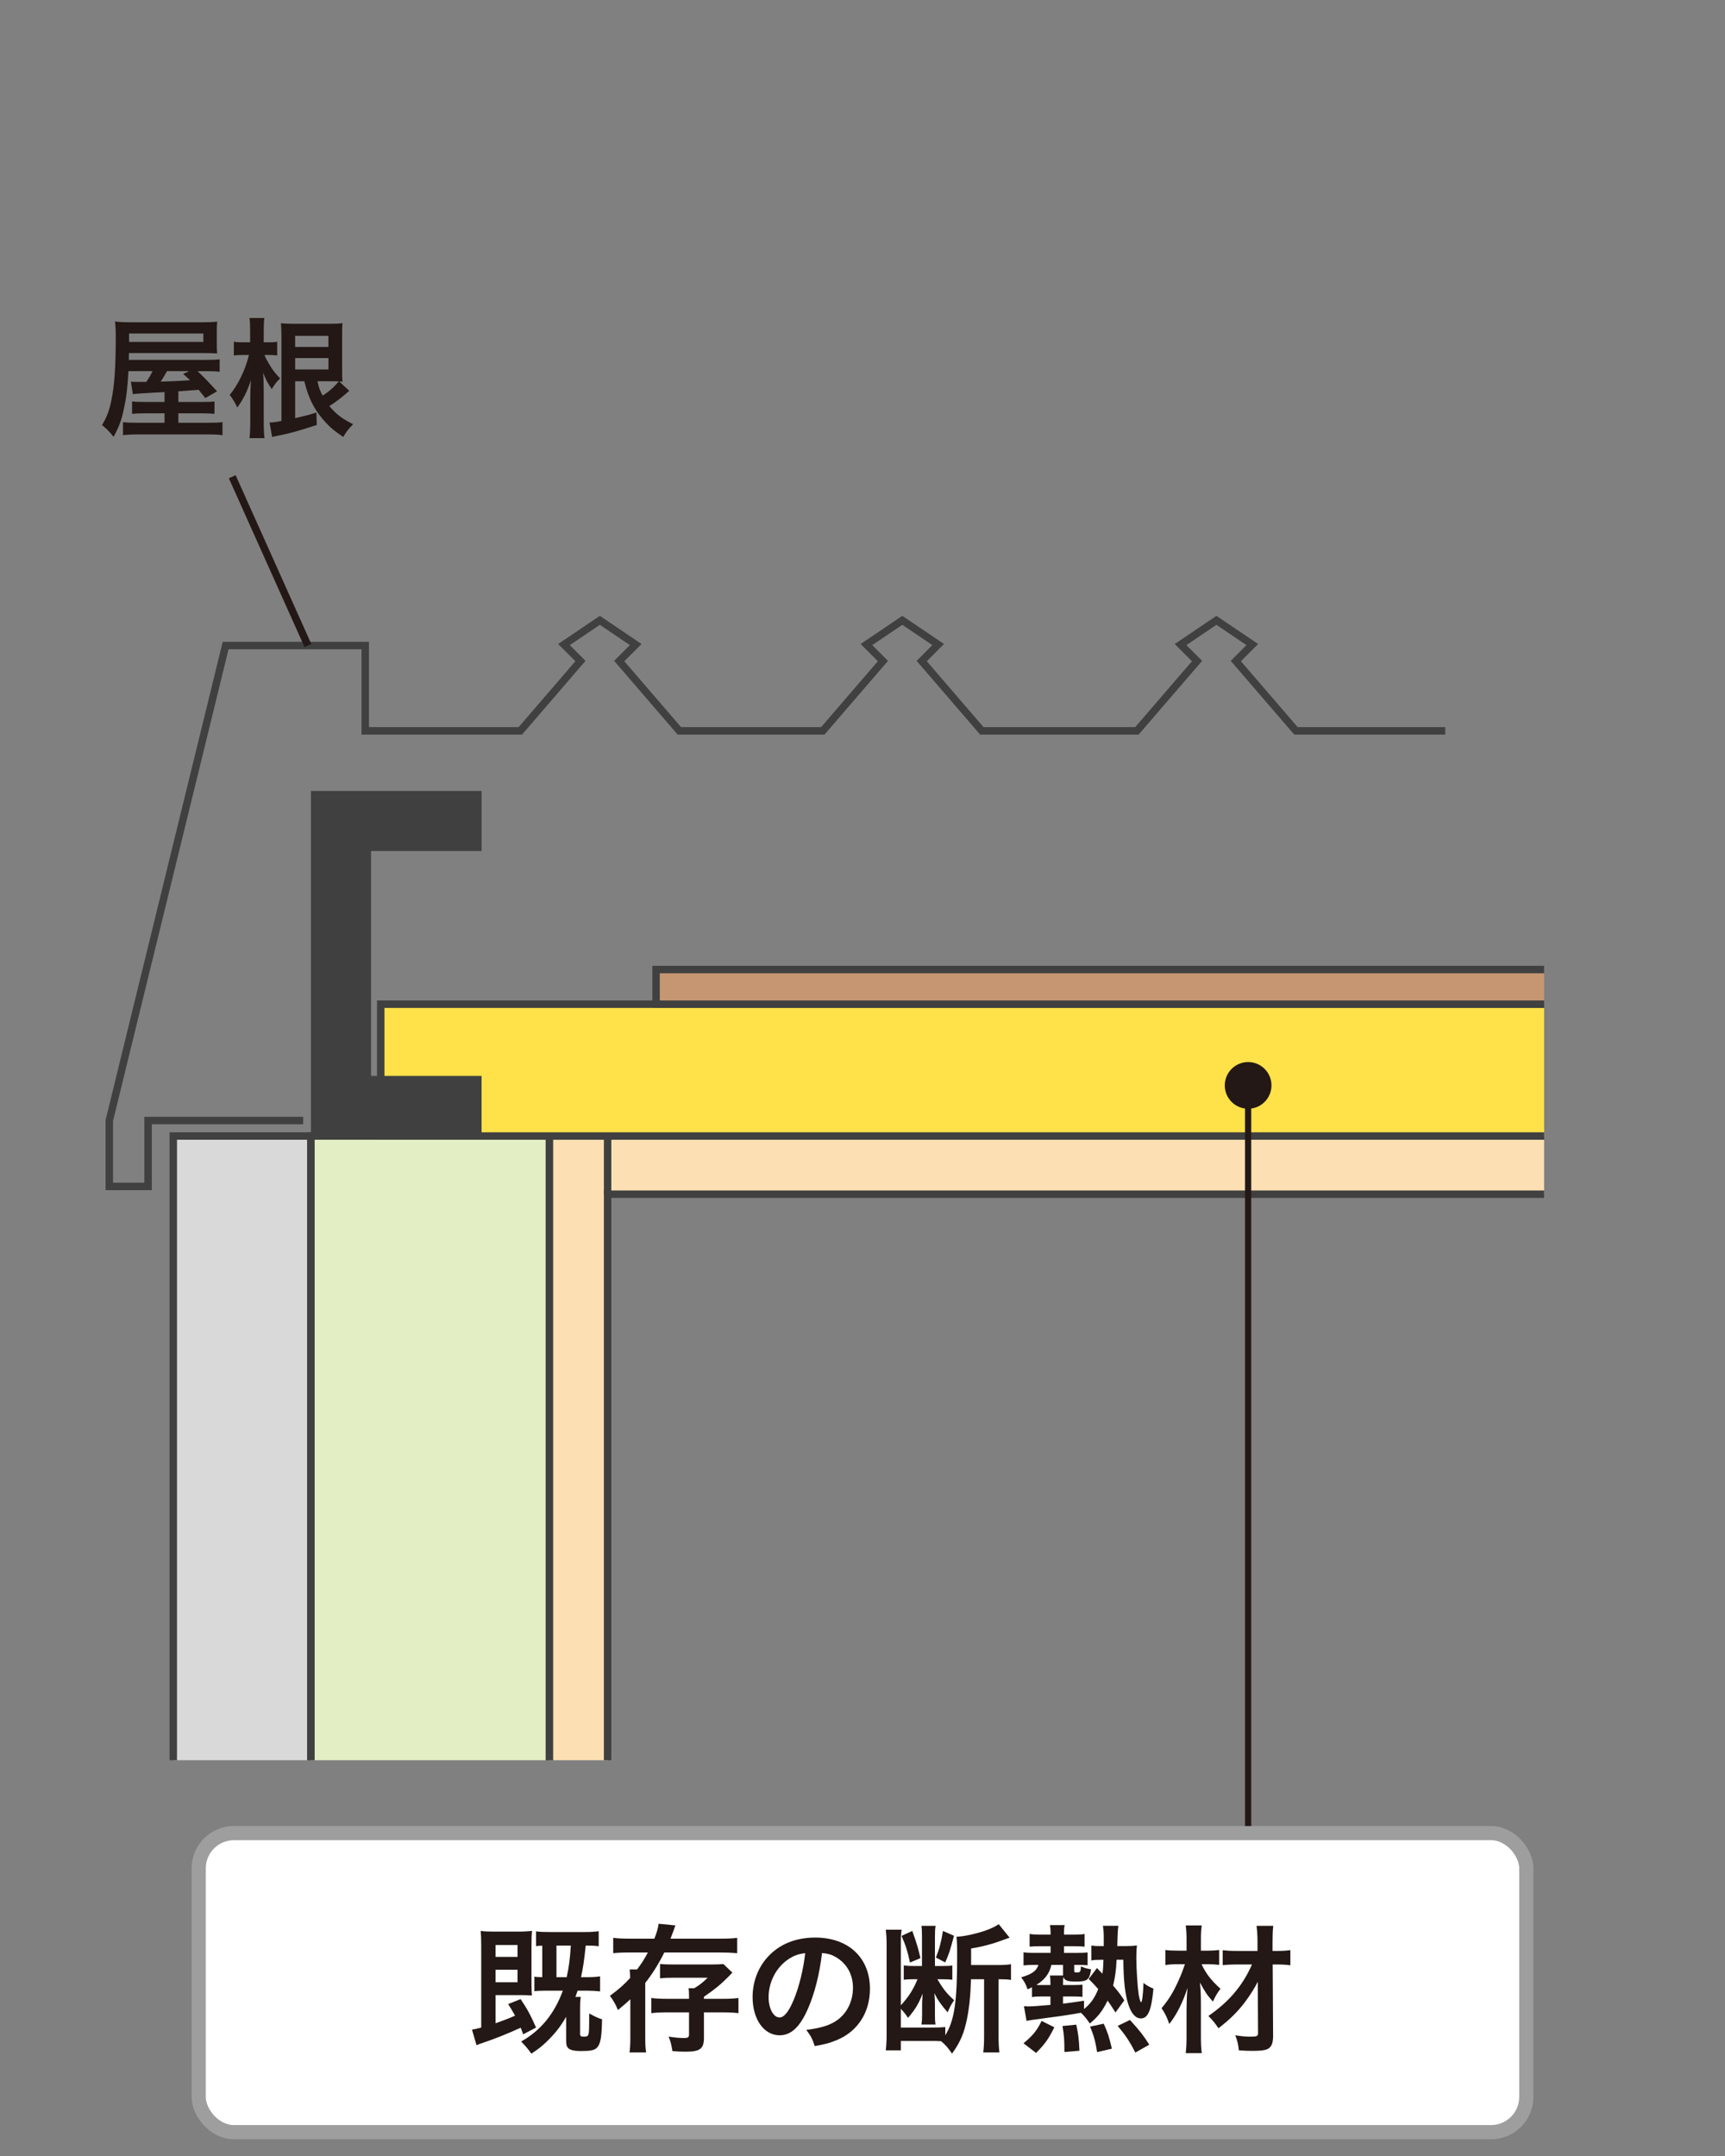
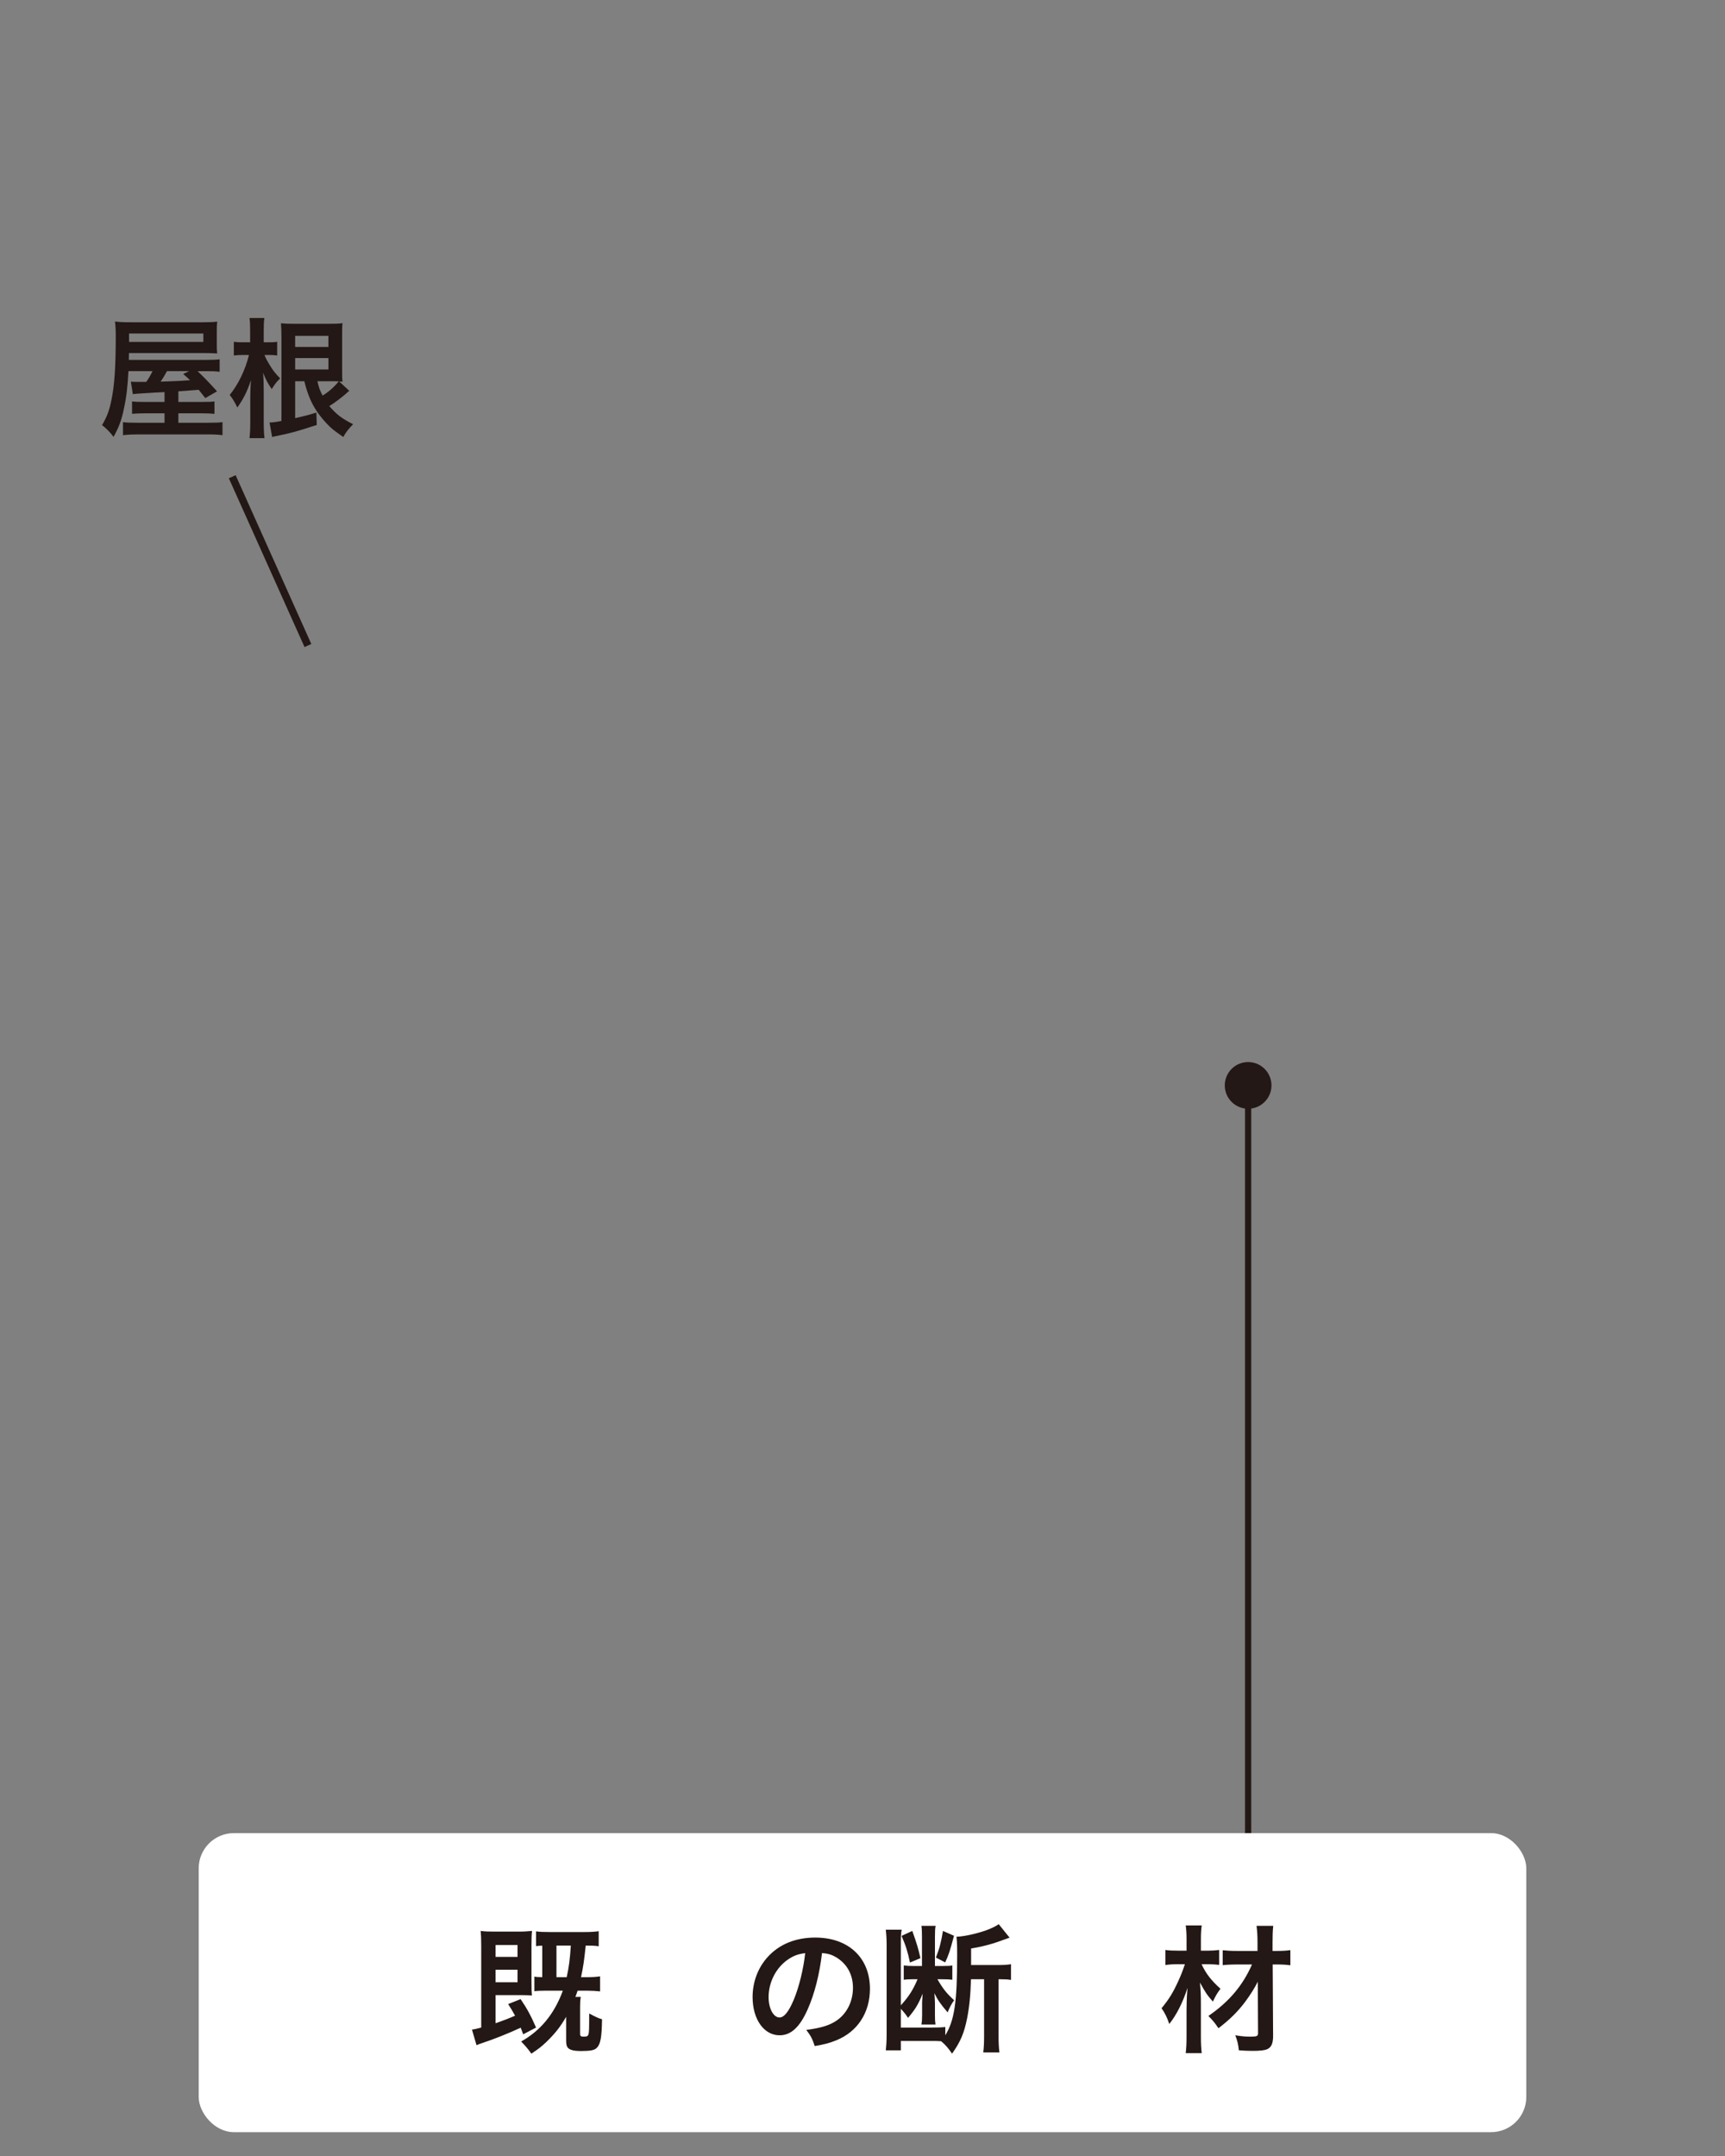
<svg xmlns="http://www.w3.org/2000/svg" id="a" width="200" height="250" viewBox="0 0 200 250">
  <rect x="0" y="0" width="200" height="250" fill="#808080" stroke="none" />
  <defs>
    <style>.c,.d,.e,.f,.g{fill:none;}.h{fill:#c69672;}.h,.d,.e,.i,.f,.j,.k,.l,.g{stroke-miterlimit:10;}.h,.d,.i,.j,.k,.l,.g{stroke-width:.864px;}.h,.i,.j,.k,.l,.g{stroke:#404040;}.d,.e{stroke:#231815;}.e{stroke-width:.72px;}.i{fill:#fce0b3;}.m{fill:#231815;}.n{fill:#fff;}.f{stroke:#9e9e9f;stroke-width:1.645px;}.j{fill:#d9d9d9;}.k{fill:#ffe149;}.l{fill:#e3eec4;}.o{clip-path:url(#b);}.p{fill:#404040;}</style>
    <clipPath id="b">
-       <rect class="c" x="4.282" y="64.872" width="176.513" height="139.236" />
-     </clipPath>
+       </clipPath>
  </defs>
  <g class="o">
    <polyline class="g" points="35.152 129.931 17.168 129.931 17.168 137.574 12.672 137.574 12.672 129.931 26.16 74.853 42.346 74.853 42.346 84.745 60.33 84.745 67.299 76.652 65.388 74.741 69.547 71.931 73.706 74.741 71.795 76.652 78.764 84.745 95.4 84.745 102.369 76.652 100.458 74.741 104.617 71.931 108.776 74.741 106.865 76.652 113.834 84.745 131.819 84.745 138.788 76.652 136.877 74.741 141.036 71.931 145.195 74.741 143.284 76.652 150.253 84.745 167.563 84.745" />
    <rect class="j" x="20.09" y="131.729" width="15.961" height="98.915" />
    <rect class="l" x="36.051" y="131.729" width="27.651" height="98.915" />
    <polyline class="i" points="179.027 131.729 63.702 131.729 63.702 230.644 70.446 230.644 70.446 138.474 179.027 138.474" />
    <polyline class="k" points="179.027 131.729 44.144 131.729 44.144 116.442 179.027 116.442" />
    <polyline class="h" points="179.027 116.442 76.067 116.442 76.067 112.422 179.027 112.422" />
    <polygon class="p" points="55.834 98.683 55.834 91.714 36.051 91.714 36.051 131.729 55.834 131.729 55.834 124.76 43.021 124.76 43.021 98.683 55.834 98.683" />
  </g>
  <line class="e" x1="144.71" y1="125.858" x2="144.71" y2="229.667" />
  <path class="m" d="M142.003,125.858c0-1.495,1.212-2.707,2.707-2.707s2.707,1.212,2.707,2.707-1.212,2.707-2.707,2.707-2.707-1.212-2.707-2.707Z" />
  <rect class="n" x="23.037" y="212.56" width="153.925" height="34.675" rx="4.082" ry="4.082" />
-   <rect class="f" x="23.037" y="212.56" width="153.925" height="34.675" rx="4.082" ry="4.082" />
  <path class="m" d="M60.66,235.891c-.144-.4-.192-.513-.288-.769-1.521.704-3.057,1.312-4.498,1.793-.208.063-.384.128-.624.24l-.528-1.81c.24-.031.48-.08,1.072-.239v-9.444c0-.816-.016-1.248-.064-1.761.432.064.913.08,1.633.08h2.769c.608,0,1.088-.032,1.553-.08-.048.433-.064.912-.064,1.793v4.161c0,.801.016,1.104.048,1.537-.384-.032-.672-.048-1.216-.048h-2.993v3.265c.944-.336,1.457-.527,2.257-.88-.272-.48-.384-.704-.8-1.345l1.44-.576c.704,1.024,1.185,1.889,1.793,3.298l-1.489.784ZM57.459,226.912h2.545v-1.377h-2.545v1.377ZM57.459,229.856h2.545v-1.456h-2.545v1.456ZM63.157,230.833c-.528,0-.944.017-1.201.064v-1.697c.256.049.464.049.913.064v-3.649c-.336,0-.448.016-.72.048v-1.713c.448.064.832.08,1.584.08h4.05c.72,0,1.152-.032,1.632-.096v1.744c-.464-.063-.768-.079-1.504-.079-.192,1.792-.288,2.465-.544,3.665h.72c.656,0,1.057-.032,1.489-.096v1.744c-.432-.048-.912-.08-1.489-.08h-1.12c-.096.305-.144.416-.256.721h.625c-.064.384-.08.704-.08,1.168v3.105c0,.272.096.336.432.336.352,0,.48-.063.544-.288.064-.224.08-.496.08-2.4.688.368,1.009.528,1.489.672-.032,2.097-.176,2.865-.592,3.298-.272.288-.736.384-1.825.384-.576,0-.944-.048-1.216-.16-.417-.176-.528-.416-.528-1.104v-2.705c-.672,1.169-1.312,1.969-2.289,2.913-.576.544-.896.801-1.745,1.36-.48-.672-.72-.928-1.185-1.408,2.257-1.265,3.842-3.186,4.834-5.891h-2.097ZM65.702,229.264c.256-1.12.384-2.113.48-3.665h-1.665v3.665h1.185Z" />
-   <path class="m" d="M73.067,226.399c-.848,0-1.473.032-1.969.08v-1.776c.48.063,1.056.096,2.033.096h2.737c.272-.688.432-1.217.496-1.729l1.953.191c-.096.209-.096.225-.208.561-.064.176-.208.544-.368.977h5.714c1.008,0,1.584-.032,2.017-.096v1.776c-.544-.048-1.312-.08-1.984-.08h-6.467c-.656,1.328-1.361,2.449-2.209,3.537v6.371c0,.688.016,1.137.096,1.681h-1.921c.064-.464.096-.881.096-1.681v-4.482c-.448.417-.705.656-1.441,1.249-.24-.624-.544-1.137-.928-1.648,1.024-.753,1.665-1.312,2.353-2.081-.016-.433-.016-.608-.064-.977h.864c.512-.688.848-1.2,1.249-1.969h-2.049ZM79.886,231.281c0-.256-.016-.512-.048-.736h.656c.625-.368.993-.672,1.553-1.216h-4.082c-.64,0-1.024.016-1.44.079v-1.681c.4.049.72.064,1.457.064h4.562c.561,0,1.009-.016,1.329-.048l1.041.992q-.144.16-.464.48c-.832.849-1.632,1.505-2.833,2.32v.24h2.193c.784,0,1.312-.031,1.809-.096v1.761c-.448-.064-1.072-.096-1.873-.096h-2.129v2.944c0,1.281-.448,1.617-2.129,1.617-.384,0-.944-.016-1.521-.064-.16-.912-.224-1.136-.448-1.681.784.112,1.232.16,1.777.16.48,0,.592-.08.592-.416v-2.561h-2.529c-.8,0-1.36.031-1.841.096v-1.761c.48.064,1.009.096,1.809.096h2.561v-.496Z" />
  <path class="m" d="M93.643,232.994c-.912,2.064-1.937,3.009-3.249,3.009-1.825,0-3.137-1.856-3.137-4.434,0-1.761.624-3.409,1.761-4.657,1.344-1.473,3.233-2.241,5.506-2.241,3.842,0,6.339,2.337,6.339,5.938,0,2.769-1.441,4.978-3.89,5.97-.769.32-1.393.48-2.513.673-.272-.849-.464-1.2-.977-1.873,1.473-.192,2.433-.448,3.186-.88,1.393-.769,2.225-2.289,2.225-4.002,0-1.536-.688-2.785-1.969-3.554-.496-.288-.912-.416-1.616-.479-.304,2.513-.865,4.722-1.665,6.53ZM91.29,227.263c-1.344.961-2.177,2.609-2.177,4.322,0,1.312.561,2.353,1.265,2.353.528,0,1.072-.672,1.648-2.049.608-1.44,1.137-3.602,1.329-5.41-.832.096-1.408.32-2.065.784Z" />
  <path class="m" d="M112.577,229.505c-.048,1.841-.192,3.217-.448,4.529-.353,1.745-.769,2.722-1.745,4.098-.48-.688-.72-.976-1.264-1.44-.448-.032-.625-.032-1.217-.032h-3.457v1.089h-1.745c.064-.592.096-1.137.096-1.841v-10.34c0-.753-.032-1.217-.096-1.809h1.841c-.08.432-.096.768-.096,1.36v7.411c.912-1.009,1.393-1.745,1.937-3.025h-.528c-.4,0-.8.016-1.072.063v-1.664c.4.048.64.063,1.104.063h1.008v-3.377c0-.624-.016-.944-.064-1.28h1.648c-.064.304-.08.64-.08,1.296v3.361h.96c.512,0,.833-.016,1.057-.063v1.664c-.32-.048-.672-.063-1.185-.063h-.544c.656,1.12,1.072,1.648,1.937,2.433-.336.465-.544.881-.752,1.409-.832-.977-1.136-1.409-1.537-2.226.032.385.064.881.064,1.121v1.424c0,.545.016.721.064,1.089h-1.633c.064-.384.08-.641.08-1.12v-1.249c0-.256,0-.432.032-.688.016-.271.016-.288.032-.528-.496,1.233-.833,1.793-1.697,2.817-.192-.32-.448-.64-.832-1.057v2.178h3.489c.704,0,1.216-.017,1.665-.064v.96c1.057-1.729,1.376-3.825,1.376-9.22,0-1.28-.016-1.648-.08-2.208.896-.032,2.257-.337,3.377-.721.688-.256,1.137-.464,1.521-.736l1.265,1.568c-.048.017-.08.032-.112.032q-.24.08-.496.176c-1.297.496-2.465.816-3.858,1.041v1.921h3.217c.592,0,.993-.032,1.409-.097v1.825c-.4-.064-.672-.08-1.28-.08h-.16v6.658c0,.769.032,1.312.096,1.825h-1.873c.064-.496.096-1.057.096-1.825v-6.658h-1.521ZM105.774,223.902c.577,1.633.672,1.985.945,3.153l-1.217.513c-.256-1.249-.496-2.001-.977-3.09l1.249-.576ZM110.608,224.463c-.464,1.744-.608,2.209-1.024,3.089l-1.072-.561c.432-1.12.592-1.744.816-3.089l1.28.561Z" />
-   <path class="m" d="M120.607,231.506c-.368,0-.672.016-.96.063v-1.137c-.192.097-.256.129-.512.24-.208-.607-.32-.816-.736-1.393,1.232-.352,1.777-.736,2.001-1.44h-.528c-.464,0-.785.017-1.201.064v-1.521c.32.048.688.063,1.232.063h1.905v-.769h-1.296c-.528,0-.752.017-1.136.049v-1.473c.448.063.704.08,1.232.08h1.2v-.24c0-.288-.016-.544-.08-.864h1.713c-.064.288-.08.544-.08.848v.257h1.088c.688,0,1.024-.017,1.296-.08v1.473c-.272-.032-.72-.049-1.12-.049h-1.265v.769h1.537c.512,0,.896-.016,1.201-.048v1.488c-.353-.031-.592-.048-1.168-.048h-.384v.688c0,.16.048.192.288.192.416,0,.448-.048.496-.704.448.191.705.271,1.168.336-.16,1.216-.416,1.424-1.745,1.424-.977,0-1.296-.111-1.473-.527-.016.271-.032.448-.032.832v.096h1.28c.416,0,.784-.016.977-.048v1.425c-.288-.032-.528-.048-.993-.048h-1.264v.832c.784-.096,1.232-.16,2.433-.336v.96c.752-.592,1.249-1.296,1.649-2.32-.4-.448-.544-.608-1.104-1.169l.96-1.265.624.656c.08-.448.096-.704.128-1.616h-.352c-.416,0-.736.016-1.056.08v-1.729c.32.048.592.063,1.056.063h.384v-.912c0-.608-.016-.961-.096-1.44h1.793c-.048.319-.08.688-.096,1.328-.016.416-.016.608-.032,1.024h.928c.528,0,.928-.016,1.345-.08-.032.32-.064.864-.064,1.425,0,1.297.144,3.425.272,4.273.08.48.208.896.272.896.128,0,.24-.896.288-2.241.368.288.672.465,1.152.656-.224,2.497-.624,3.458-1.457,3.458-.608,0-1.12-.561-1.457-1.633-.384-1.169-.56-2.817-.576-5.17h-.784c-.048,1.2-.176,2.064-.4,2.993.608.72.784.944,1.296,1.713l-1.024,1.408c-.448-.704-.624-.977-.912-1.377-.608,1.232-1.121,1.873-2.065,2.657-.368-.56-.672-.912-1.024-1.248q-1.777.32-3.682.56c-1.792.24-2.289.305-2.625.385l-.304-1.697h.208c.144.017.224.017.256.017.48,0,1.409-.064,2.609-.177v-.976h-1.184ZM118.67,236.931c1.137-.96,1.521-1.44,2.097-2.593l1.473.736c-.672,1.36-1.072,1.921-2.113,2.977l-1.457-1.12ZM121.791,230.065c0-.465-.016-.736-.064-.993h1.521v-1.232h-1.345c-.224.992-.784,1.745-1.745,2.321.144.016.24.016.464.016h1.168v-.111ZM123.408,237.94c0-1.457-.032-1.905-.224-3.01l1.601-.16c.24,1.121.304,1.617.368,3.025l-1.745.145ZM127.202,237.956c-.192-1.232-.4-1.969-.816-2.961l1.584-.336c.48,1.088.592,1.424.944,2.896l-1.712.4ZM131.636,238.004c-.656-1.28-1.104-1.952-2.049-3.089l1.424-.688c1.185,1.297,1.521,1.745,2.241,2.865l-1.617.912Z" />
  <path class="m" d="M139.314,227.759c.497,1.089,1.137,1.905,2.193,2.85-.384.496-.592.864-.88,1.488-.704-.8-.816-.977-1.504-2.209.096.992.112,1.425.112,2.657v3.666c0,.752.032,1.344.096,1.856h-1.857c.064-.496.096-1.104.096-1.856v-3.17q.016-.608.016-.88,0-.561.096-1.649c-.544,1.681-1.249,3.09-2.113,4.178-.24-.72-.512-1.28-.896-1.824.88-1.072,1.329-1.809,1.937-3.138.336-.752.464-1.056.769-1.969h-.8c-.576,0-1.008.032-1.457.097v-1.745c.448.064.816.08,1.521.08h.928v-1.36c0-.641-.032-1.089-.096-1.569h1.857c-.064.448-.096.865-.096,1.569v1.36h.865c.464,0,.848-.032,1.249-.08v1.729c-.4-.048-.816-.08-1.233-.08h-.8ZM143.475,227.792c-.752,0-1.28.032-1.712.08v-1.729c.464.048.977.08,1.729.08h2.305v-.992c0-.801-.032-1.297-.112-1.921h1.937c-.064.576-.08,1.168-.08,1.921v.992h.48c.705,0,1.185-.032,1.585-.097v1.761c-.4-.063-.929-.096-1.585-.096h-.464l.048,8.275c0,.864-.192,1.312-.656,1.536-.304.145-.8.209-1.697.209-.528,0-1.056-.017-1.617-.064-.08-.704-.16-1.089-.416-1.745.784.129,1.216.16,1.761.16.736,0,.88-.063.88-.399l-.032-5.971c-.32.656-.88,1.553-1.504,2.385-.864,1.137-1.745,2.001-3.057,3.009-.417-.624-.641-.896-1.168-1.424,2.385-1.633,3.985-3.521,5.058-5.971h-1.681Z" />
-   <line class="g" x1="70.446" y1="131.729" x2="70.446" y2="138.474" />
  <path class="m" d="M19.076,45.467q-.09,0-1.185.06c-1.545.09-2.25.135-2.49.18l-.225-1.454c.345.029.39.029.66.029h1.125c.315-.465.51-.795.72-1.245h-2.79c-.105,1.875-.225,2.971-.51,4.275-.27,1.365-.585,2.205-1.215,3.345-.435-.57-.78-.915-1.335-1.365.57-.96.855-1.71,1.095-2.939.345-1.65.495-3.84.495-7.365,0-.75-.03-1.215-.09-1.71.525.075,1.02.091,1.965.091h8.235c.765,0,1.185-.016,1.65-.075-.045.465-.045.675-.045,1.2v1.409c0,.511,0,.69.045,1.08-.555-.03-.975-.045-1.605-.045h-8.625l-.015.795h8.79c.945,0,1.32-.015,1.74-.075v1.455c-.48-.06-.81-.075-1.59-.075h-.975c.57.525,1.245,1.216,2.265,2.34l-1.365.78-.765-.96q-.795.061-2.355.18v1.23h2.685c.93,0,1.155-.015,1.5-.061v1.44c-.48-.045-.87-.06-1.515-.06h-2.67v1.095h3.3c1.05,0,1.425-.016,1.815-.075v1.515c-.495-.075-.99-.09-1.995-.09h-7.65c-.855,0-1.41.03-1.89.09v-1.515c.375.06.825.075,1.74.075h3.075v-1.095h-2.22c-.675,0-1.08.015-1.545.06v-1.44c.39.046.66.061,1.56.061h2.205v-1.14ZM23.576,39.647v-.975h-8.61v.975h8.61ZM19.361,43.037c-.3.54-.465.825-.735,1.216,1.2-.046,1.965-.061,2.28-.091.12,0,.495-.029,1.125-.074-.27-.271-.405-.391-.795-.721l.69-.33h-2.565Z" />
  <path class="m" d="M30.667,41.162c.12.33.255.585.6,1.155.375.63.63.96,1.215,1.561-.42.39-.66.72-.975,1.244-.48-.705-.675-1.08-1.005-1.904.045.495.075,1.245.075,2.175v3.585c0,.779.03,1.35.09,1.83h-1.74c.06-.48.09-1.08.09-1.83v-2.76c0-.601.015-1.216.075-2.13-.42,1.26-.855,2.159-1.575,3.164q-.42-.885-.885-1.454c1.02-1.261,1.8-2.896,2.235-4.636h-.75c-.36,0-.66.016-1.005.061v-1.59c.285.045.555.06,1.005.06h.885v-1.26c0-.795-.015-1.14-.075-1.56h1.725c-.06.39-.075.84-.075,1.56v1.26h.645c.405,0,.66-.015.915-.06v1.59c-.315-.045-.585-.061-.885-.061h-.585ZM40.492,45.317c-.795.72-1.56,1.305-2.31,1.77.81.96,1.5,1.485,2.76,2.101-.54.555-.84.93-1.14,1.484-1.08-.75-1.38-.975-1.965-1.604-1.305-1.38-2.07-2.82-2.55-4.86h-1.065v4.275c1.26-.285,1.485-.345,2.46-.646l.045,1.44c-2.37.765-2.91.915-4.35,1.215-.48.09-.57.12-.825.18l-.3-1.68c.42-.015.72-.045,1.38-.18v-9.75c0-.66-.015-1.064-.06-1.575.45.045.855.061,1.575.061h3.99c.765,0,1.2-.016,1.575-.075-.045.42-.045.765-.045,1.635v3.57c0,.899,0,1.185.045,1.59-.195-.03-.225-.03-.375-.03l1.155,1.08ZM38.076,40.232v-1.29h-3.855v1.29h3.855ZM34.222,42.842h3.855v-1.32h-3.855v1.32ZM36.802,44.207c.18.766.24.96.6,1.665.705-.435,1.305-.96,1.875-1.649-.375-.016-.555-.016-.945-.016h-1.53Z" />
  <line class="d" x1="26.926" y1="55.278" x2="35.701" y2="74.853" />
</svg>